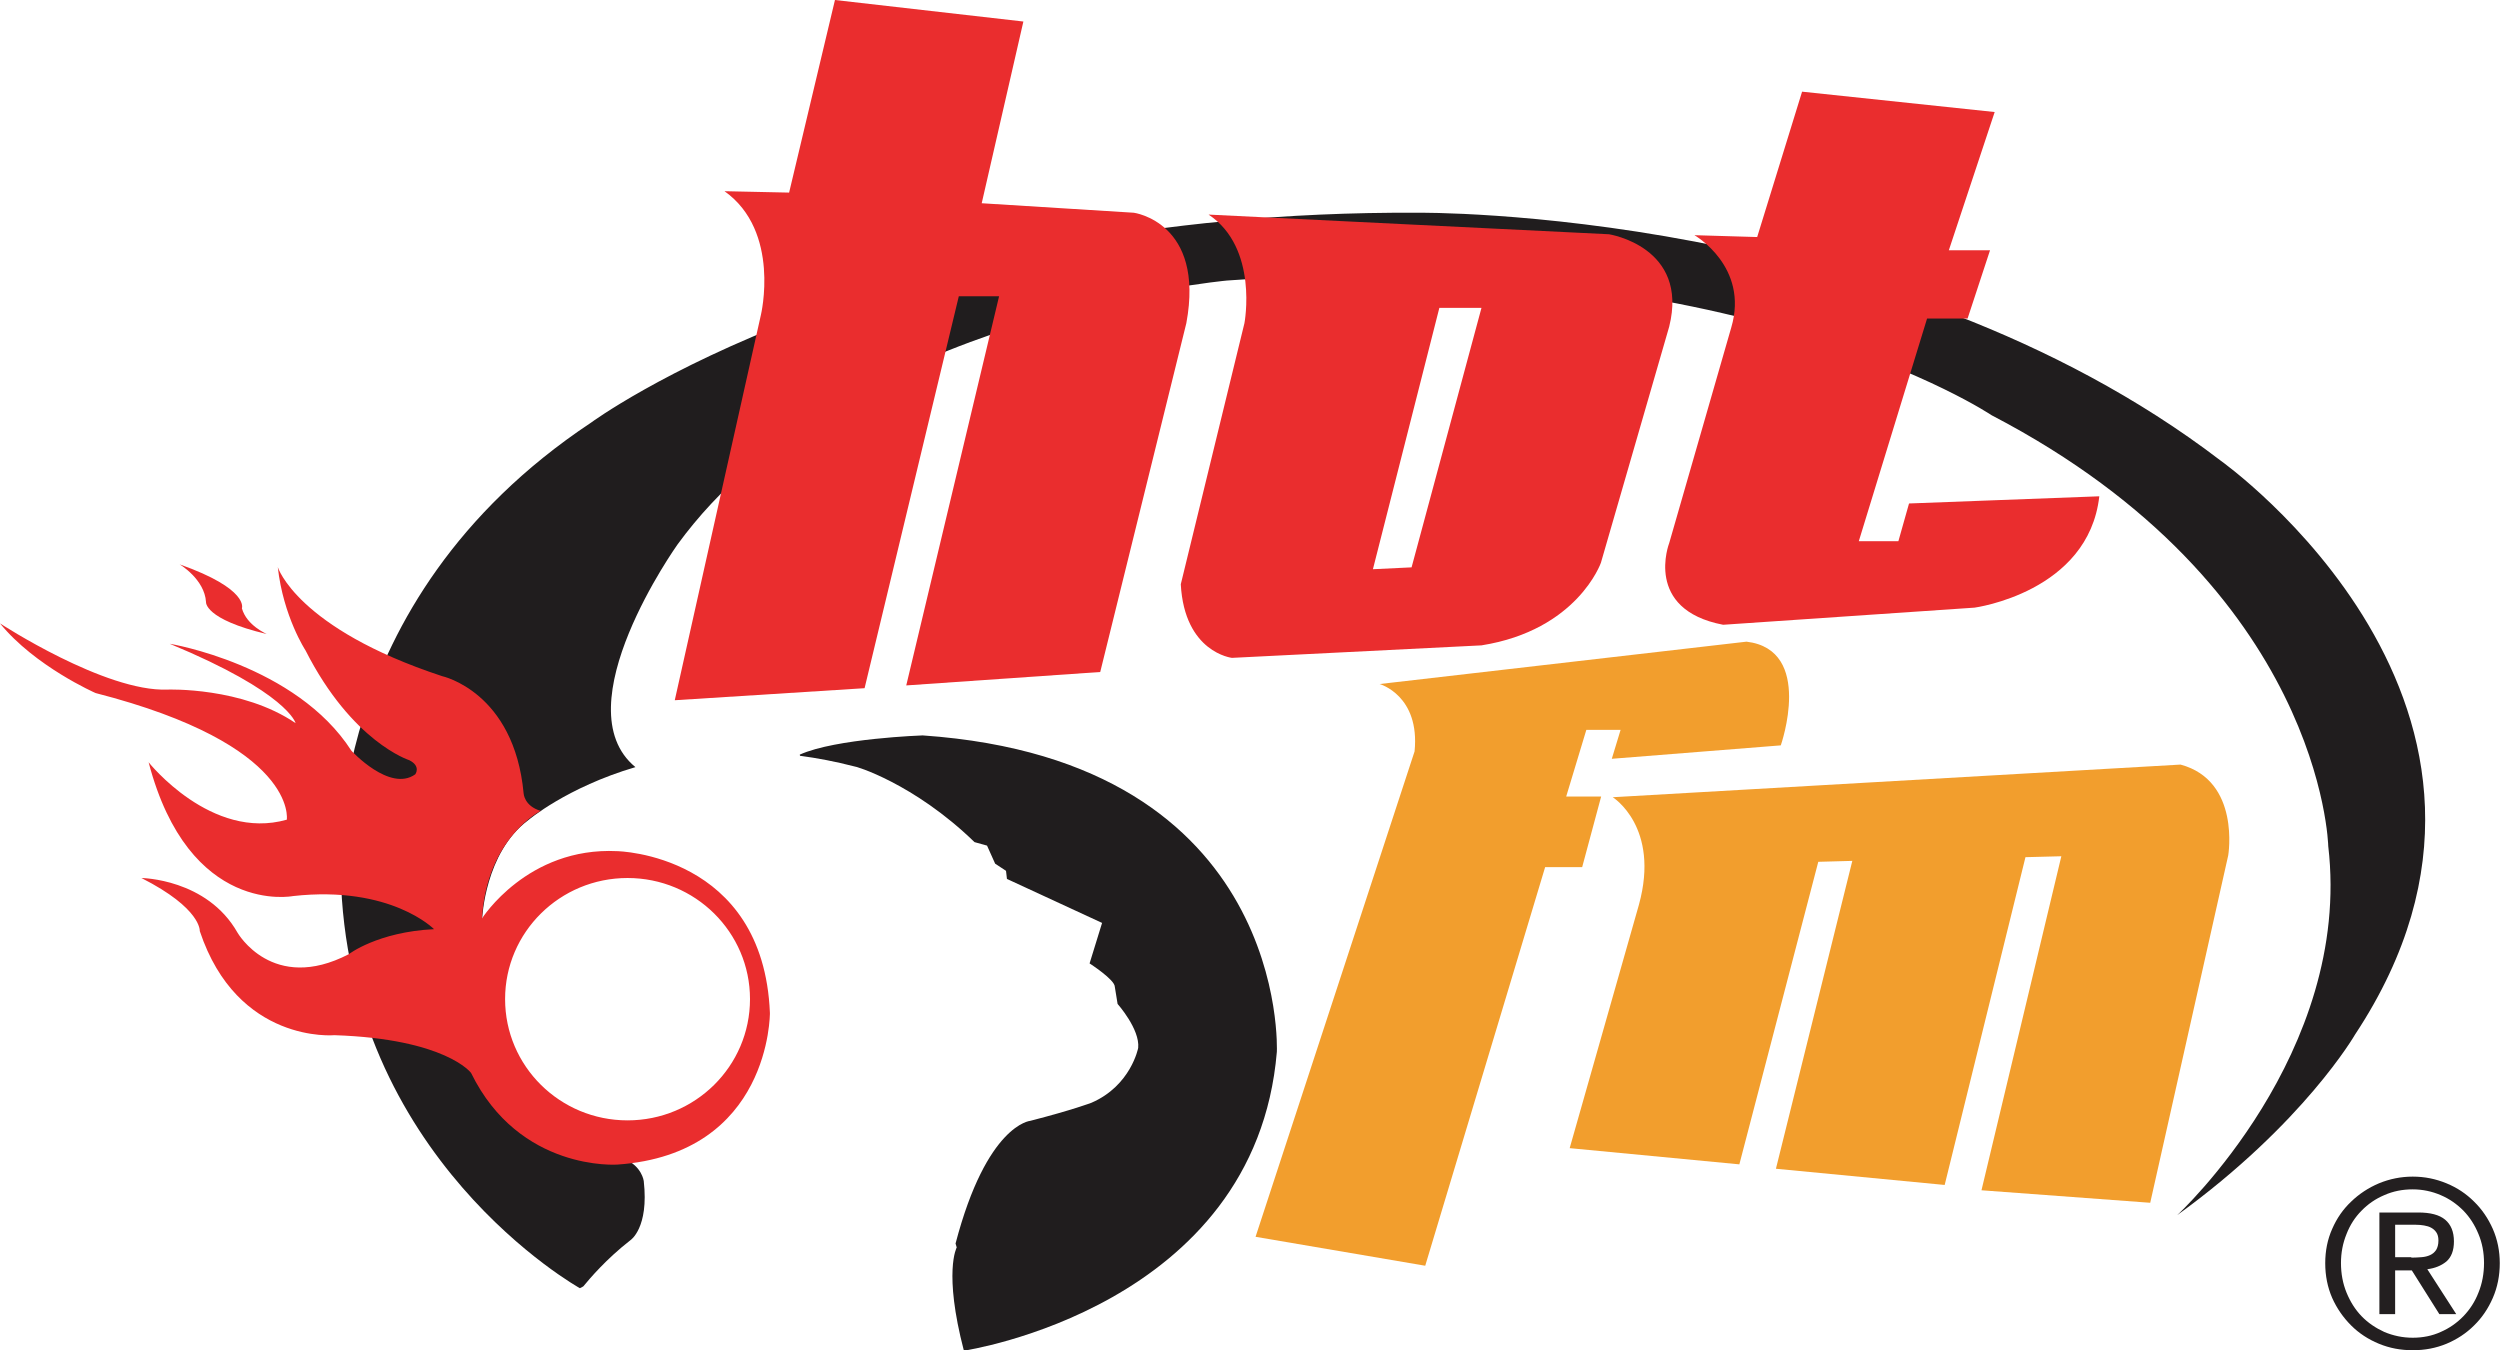
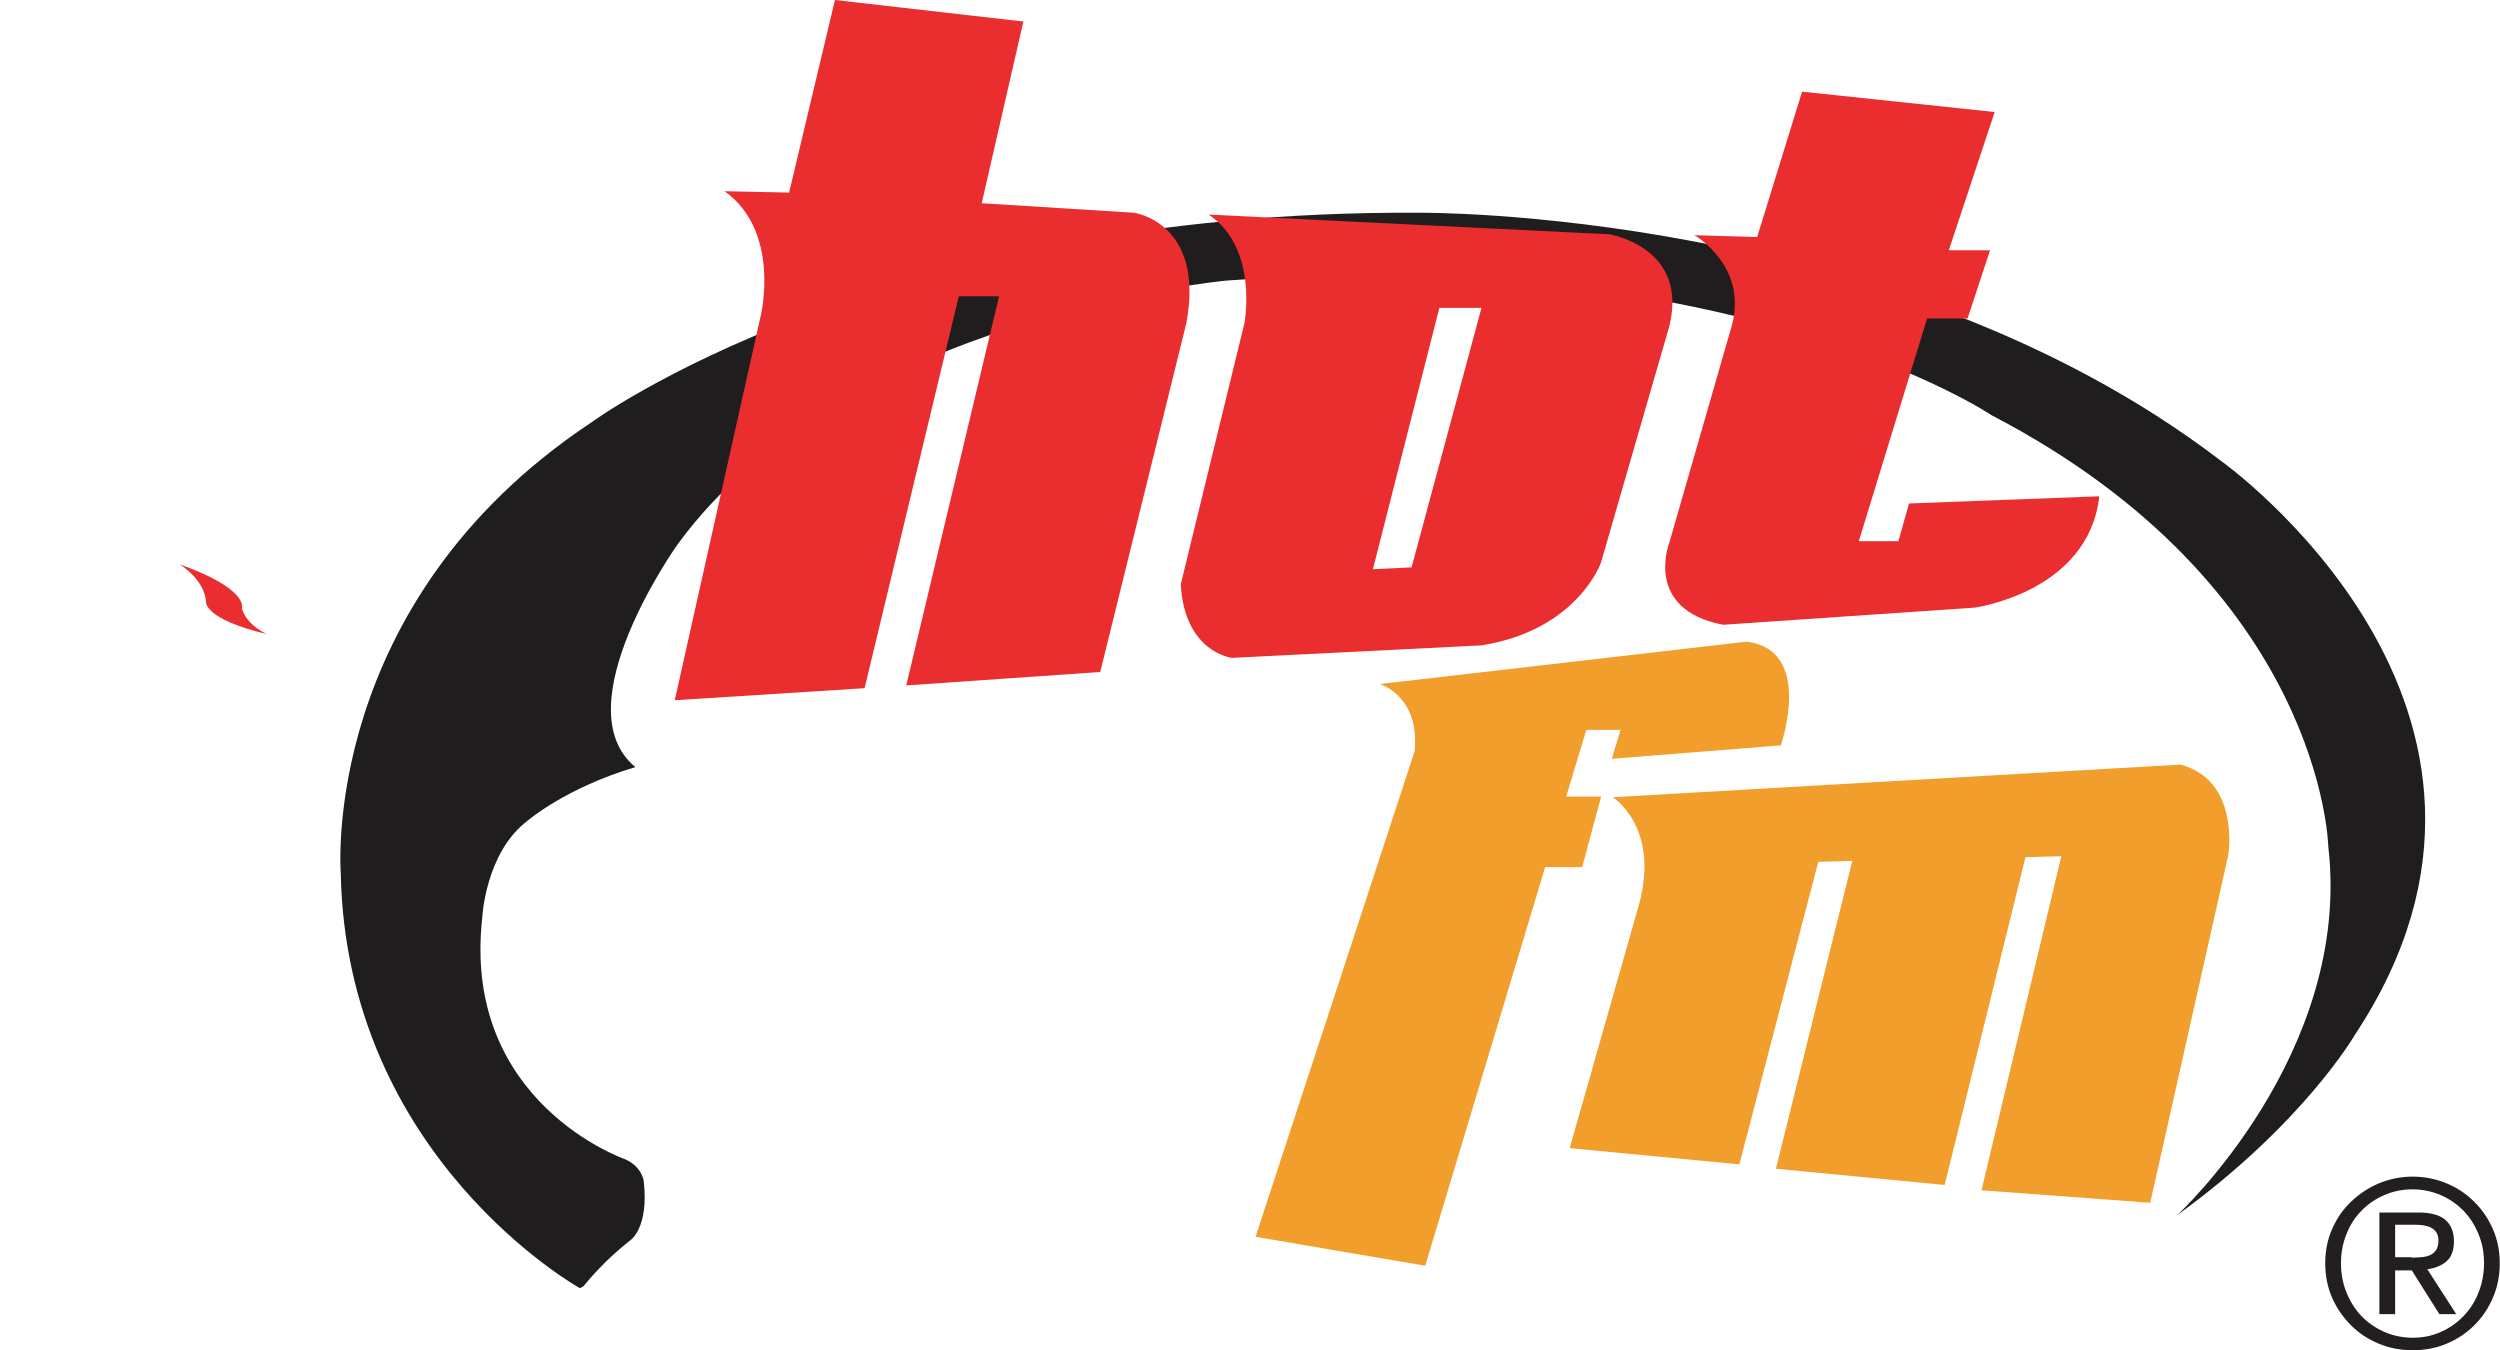
<svg xmlns="http://www.w3.org/2000/svg" version="1.1" id="Layer_1" x="0px" y="0px" viewBox="0 0 1080 583.3" style="enable-background:new 0 0 1080 583.3;" xml:space="preserve">
  <style type="text/css">
	.st0{fill:#201D1E;}
	.st1{fill:#EA2D2E;}
	.st2{fill:#F29E2D;}
	.st3{fill:#231F20;}
</style>
  <g>
    <g>
      <g>
-         <path class="st0" d="M421,363.8l5.4,1.5l3.5,7.8l4.7,3.1l0.4,3.5l41.1,19l-5.4,17.5c0,0,10.9,7,10.9,10.1l1.2,7.4     c0,0,9.7,10.9,8.9,19c0,0-3.1,16.3-20.2,23.7c0,0-8.1,3.1-26.4,7.8c0,0-18.8,1.5-32.3,53l0.5,1.7c0,0-5.8,10.5,3.1,44.6     c0,0,125.9-18.6,135.2-129.1c0,0,5.8-125.7-153-136.7c0,0-37.6,1.3-53.1,8.3l0.1,0.5c7.5,1,15.4,2.5,23.5,4.6     C369,330.8,394.6,338.2,421,363.8z" />
        <path class="st0" d="M959.2,198.9c-143.1-109.4-346.7-107-346.7-107c-232.7-1.2-357.2,90.7-357.2,90.7     C137.9,260.6,147.2,377,147.2,377c2.3,123.3,103.3,179.5,103.3,179.5c0.5-0.2,1-0.5,1.5-0.8c2.8-3.4,9.9-11.8,20.3-19.9     c0,0,8.1-5.2,5.8-25.6c0,0-0.8-6.4-8.3-9.5c0,0-70.2-24.4-61.5-103.9c0,0,1.2-28.5,19.8-42.4c0,0,16.6-14.2,46.4-23     c-31.8-26.1,18.2-96.2,18.2-96.2c72.1-98.9,237.3-114,237.3-114c219.9-16.3,330.4,58.2,330.4,58.2     c143.1,74.5,145.4,186.1,145.4,186.1c10.5,89.6-65.2,159.4-65.2,159.4c54.7-39.6,76.8-78,76.8-78     C1110.5,306,959.2,198.9,959.2,198.9z" />
      </g>
      <g>
        <g>
-           <path class="st1" d="M266.6,367.7c-38.8-1.9-58.4,29.1-58.4,29.1c2.1-34.9,25.4-46.5,25.4-46.5c-7.2-2.1-7.4-7.6-7.4-7.6      c-4.1-43.9-35.2-50.6-35.2-50.6c-62.8-20.7-71-47.1-71-47.1C122.4,266.4,132,281,132,281c20.1,39.6,44.8,47.4,44.8,47.4      c5.2,2.6,2.6,6.1,2.6,6.1c-11,7.9-27.6-10.2-27.6-10.2c-23.9-37.2-78.5-46.2-78.5-46.2c51.2,21.2,54.4,34.3,54.4,34.3      c-23-15.7-55.3-14.5-55.3-14.5C45.4,299,0,269.3,0,269.3c15.1,18.6,41.3,30.1,41.3,30.1c87.6,22.5,82.6,54.7,82.6,54.7      c-32.6,9.3-59.7-24.8-59.7-24.8c17.5,66.7,62.4,57.8,62.4,57.8c42.3-4.7,60.9,14.3,60.9,14.3c-24.4,1.2-36.8,10.8-36.8,10.8      c-33,17.1-48.1-9.3-48.1-9.3c-13.2-23.3-41.5-23.6-41.5-23.6c26,13.2,25.2,22.9,25.2,22.9c16.3,48.9,58.2,45,58.2,45      c48.1,1.6,59,16.3,59,16.3c20.9,42.7,63.2,39.6,63.2,39.6c66.3-4.6,65.9-65.5,65.9-65.5C329.8,368.8,266.6,367.7,266.6,367.7z       M271.1,484c-29.2,0-52.9-23.4-52.9-52.4c0-28.9,23.7-52.3,52.9-52.3s52.9,23.4,52.9,52.3C324,460.6,300.3,484,271.1,484z" />
-         </g>
+           </g>
        <path class="st1" d="M104.5,262.8c0,0,3.3-8.3-26.9-19c0,0,10.8,6.4,11.4,16.3c0,0-0.8,7.4,26.2,13.8     C115.2,273.8,106.6,270.3,104.5,262.8z" />
      </g>
      <g>
        <path class="st2" d="M596,295.5c0,0,17.5,4.9,15.1,29.1l-68.7,209.7l73.3,12.5l51.8-172.2h16l8.2-30.5h-15.1l8.7-28.8h14.8     l-3.8,12.5l73-5.8c0,0,14.5-41.3-14.8-44.8L596,295.5z" />
        <path class="st2" d="M696.7,344.4c0,0,20.6,12.8,11.3,46.5L678.1,496l73.3,7l34.1-130.7l14.7-0.4l-33,133l72.9,7l34.9-141.6     l15.5-0.4l-34.5,144.3l72.9,5.4l33.7-150.1c0,0,5.4-32.2-20.6-39.2L696.7,344.4z" />
      </g>
      <g>
        <path class="st1" d="M778.5,39.6l-19.4,62.8l-27.1-0.8c0,0,23.7,13.6,15.9,39.9l-26.8,93.1c0,0-11.2,28.7,23.3,35.3l108.6-7.4     c0,0,49.2-6.6,53.9-48.1l-82.2,3.1l-4.6,16.3H803l29.5-96.2h17.5l9.7-29.5h-17.8l19.8-59.7L778.5,39.6z" />
        <g>
          <path class="st1" d="M695.1,101.2l-173-8.5c21.7,14.4,15.5,46.9,15.5,46.9l-27.5,112.8c1.6,29.5,22.1,31.8,22.1,31.8l107.8-5.4      c41.5-6.6,51.6-35.7,51.6-35.7l29.5-102C729.7,106.6,695.1,101.2,695.1,101.2z M609.8,245.1l-16.7,0.8L621.8,133h18.2      L609.8,245.1z" />
        </g>
        <path class="st1" d="M360.7,0l81.4,9.3l-18,78.5l65.7,4.1c0,0,30.8,4.1,22.7,47.7l-37.2,150.7l-83.8,5.8L431.6,128h-17.4     l-40.7,169.3l-82,5.2l37.2-166.4c0,0,8.7-36.1-15.7-53.5l27.9,0.6L360.7,0z" />
      </g>
    </g>
    <g>
      <path class="st3" d="M1007.5,530.9c2-4.6,4.7-8.5,8.2-11.8c3.4-3.3,7.5-6,12-7.9c4.6-1.9,9.5-2.9,14.6-2.9c5.2,0,10,1,14.6,2.9    c4.6,1.9,8.5,4.5,11.9,7.9c3.4,3.3,6.1,7.3,8.1,11.8c2,4.6,3,9.5,3,14.8c0,5.4-1,10.4-3,15c-2,4.6-4.7,8.6-8.1,11.9    c-3.4,3.4-7.4,6-11.9,7.9c-4.6,1.9-9.4,2.8-14.6,2.8c-5.2,0-10-0.9-14.6-2.8c-4.6-1.9-8.6-4.5-12-7.9c-3.4-3.4-6.2-7.4-8.2-11.9    c-2-4.6-3-9.6-3-15C1004.5,540.3,1005.5,535.4,1007.5,530.9z M1013.7,558.4c1.6,3.9,3.7,7.3,6.5,10.2c2.8,2.9,6.1,5.1,9.8,6.8    c3.8,1.6,7.9,2.5,12.3,2.5c4.3,0,8.4-0.8,12.1-2.5c3.7-1.6,7-3.9,9.8-6.8c2.8-2.9,5-6.3,6.5-10.2c1.6-3.9,2.4-8.2,2.4-12.8    c0-4.5-0.8-8.7-2.4-12.5c-1.6-3.9-3.7-7.2-6.5-10.1c-2.8-2.8-6-5.1-9.8-6.7c-3.7-1.6-7.8-2.5-12.1-2.5c-4.4,0-8.5,0.8-12.3,2.5    c-3.8,1.6-7.1,3.9-9.8,6.7c-2.8,2.8-5,6.2-6.5,10.1c-1.6,3.9-2.4,8.1-2.4,12.5C1011.3,550.2,1012.1,554.5,1013.7,558.4z     M1044.7,523.8c5.2,0,9.1,1,11.6,3.1c2.5,2.1,3.8,5.2,3.8,9.4c0,3.9-1.1,6.8-3.3,8.7c-2.2,1.8-5,2.9-8.2,3.3l12.5,19.4h-7.3    l-11.9-18.9h-7.2v18.9h-6.8v-43.9H1044.7z M1041.7,543.3c1.5,0,3-0.1,4.4-0.2c1.4-0.1,2.6-0.4,3.7-0.9c1.1-0.5,1.9-1.2,2.6-2.2    c0.6-1,1-2.3,1-4.1c0-1.5-0.3-2.6-0.9-3.5c-0.6-0.9-1.3-1.5-2.2-2c-0.9-0.5-1.9-0.8-3.1-1c-1.2-0.2-2.3-0.3-3.5-0.3h-9v14H1041.7z    " />
    </g>
  </g>
</svg>